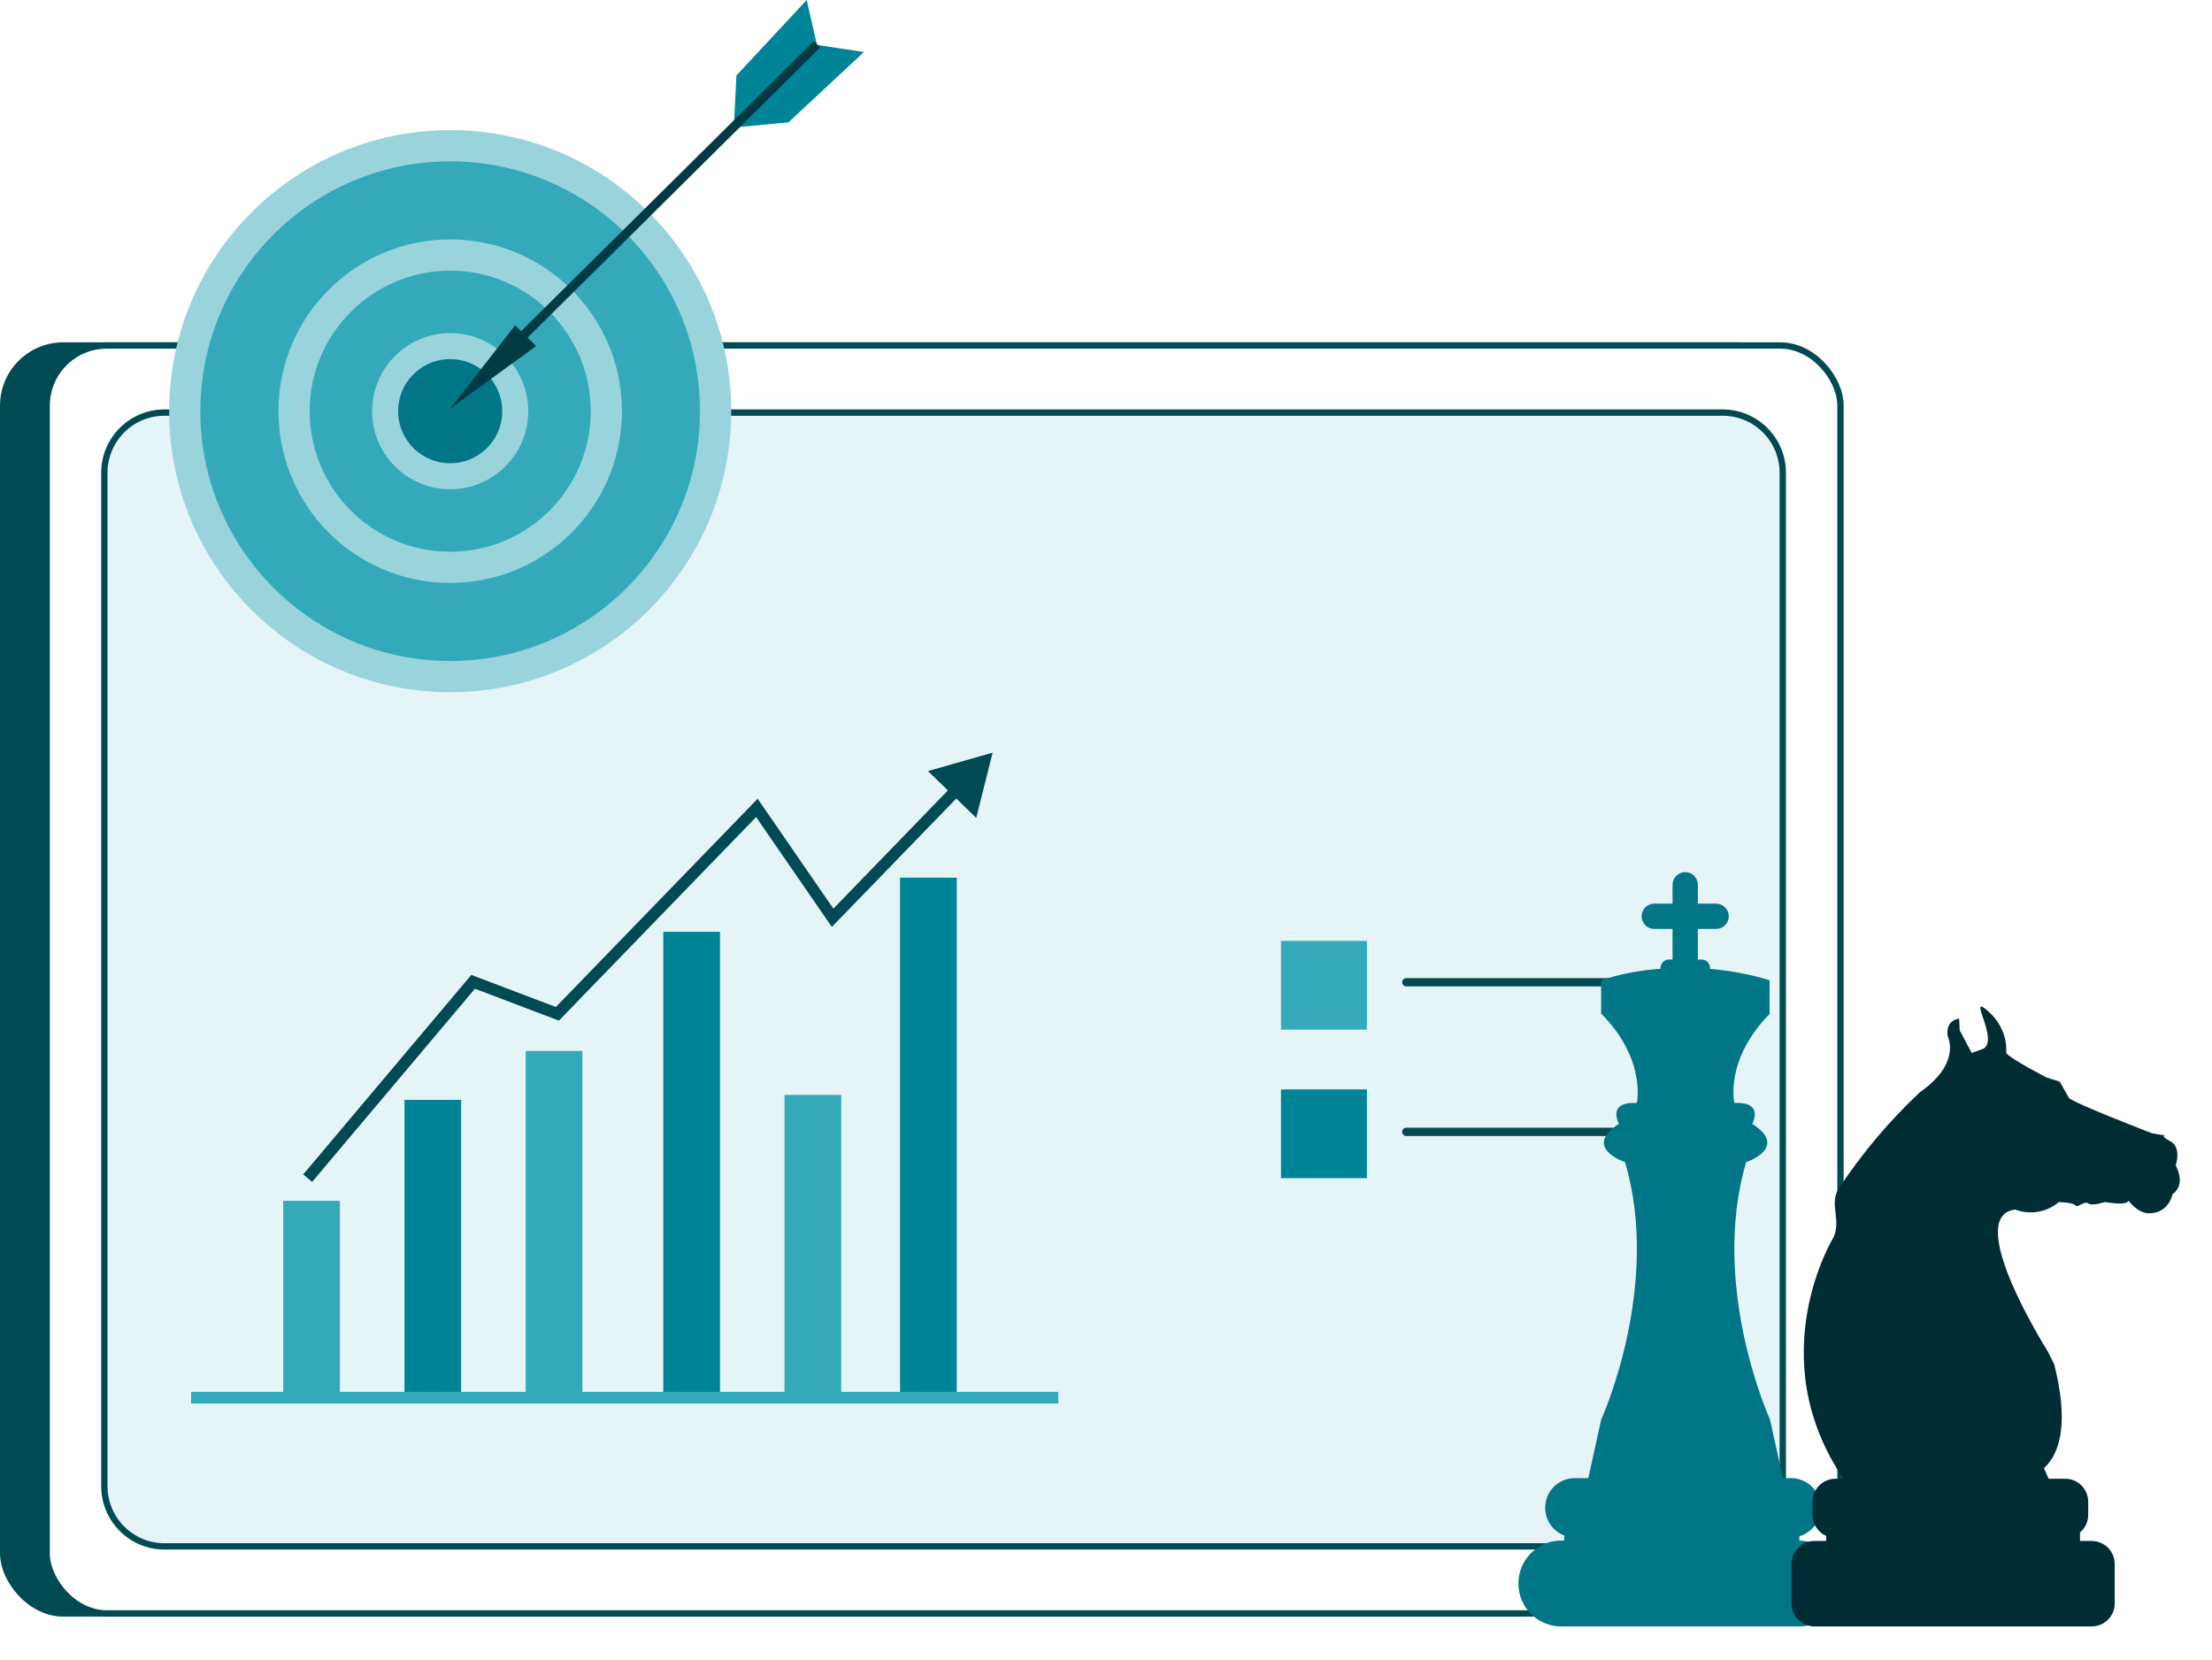
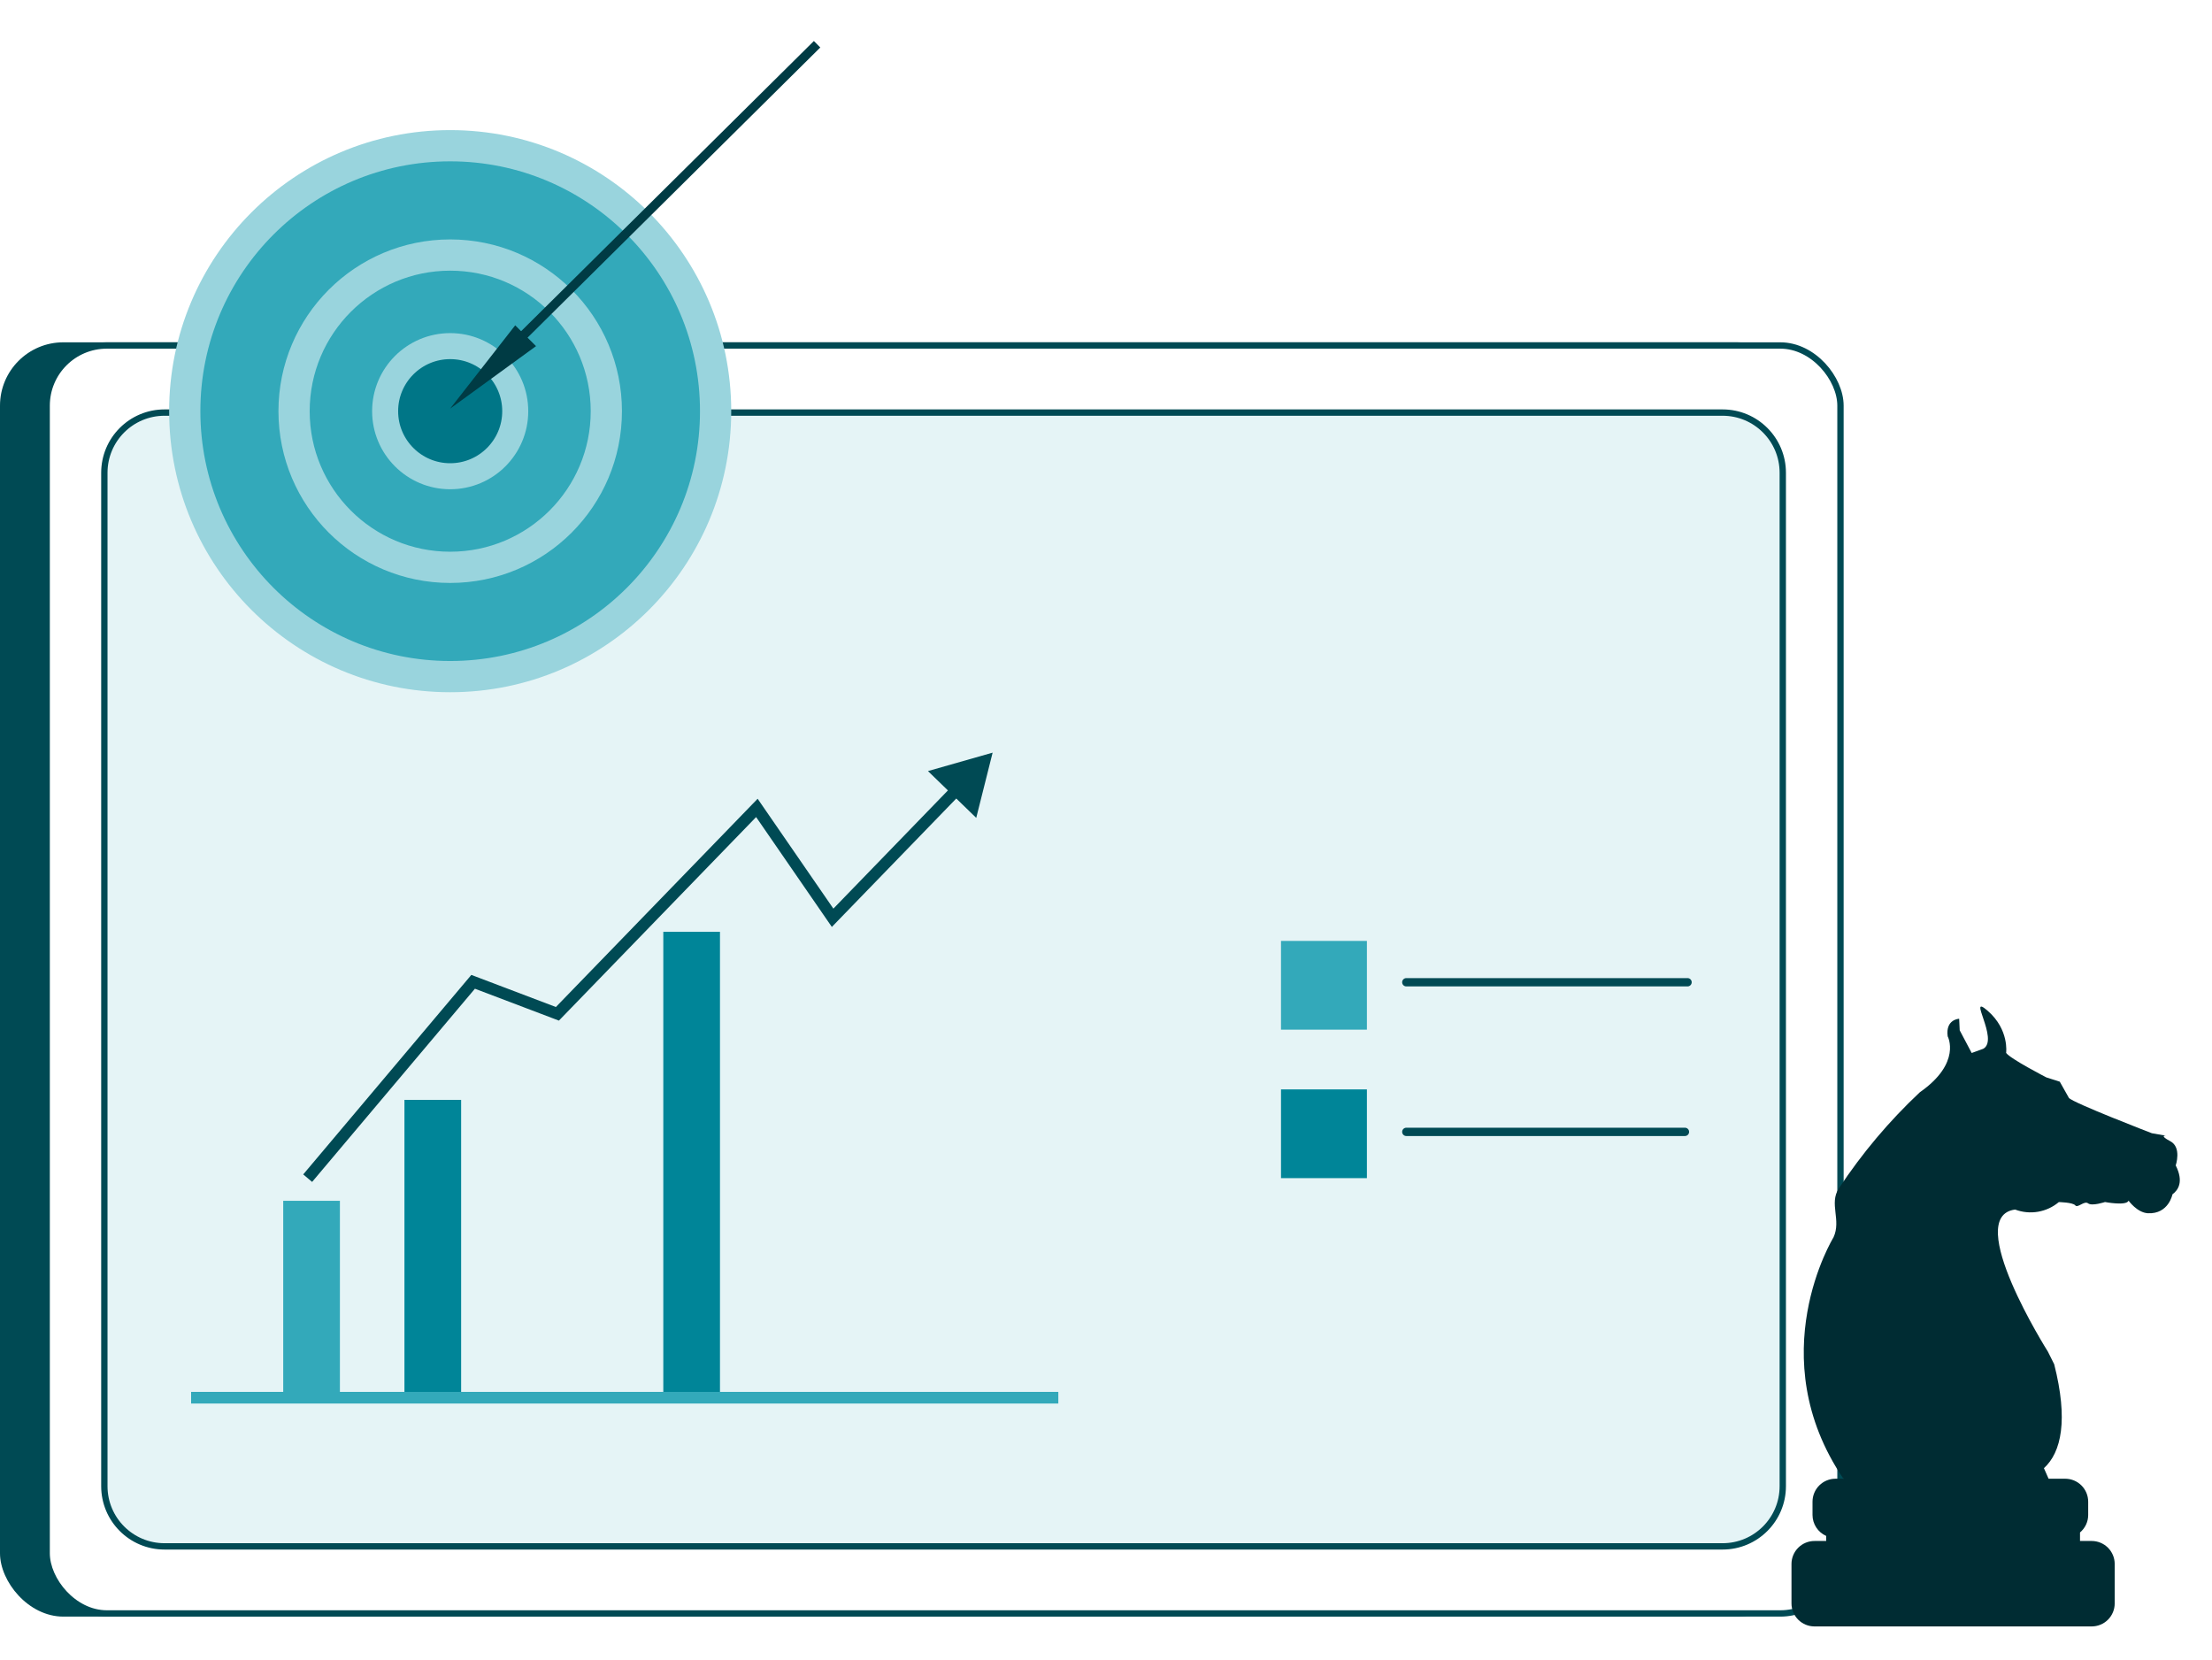
<svg xmlns="http://www.w3.org/2000/svg" width="441" height="331" viewBox="0 0 441 331" fill="none">
  <rect y="68.242" width="358.889" height="254.034" rx="12.627" fill="#004A54" />
  <rect x="9.303" y="68.874" width="357.627" height="252.771" rx="11.996" fill="white" stroke="#004A54" stroke-width="1.263" />
  <path d="M32.801 82.249H343.431C350.056 82.249 355.427 87.619 355.427 94.244V296.28C355.427 302.905 350.056 308.276 343.431 308.276H32.801C26.176 308.276 20.805 302.905 20.805 296.28V94.244C20.805 87.619 26.176 82.249 32.801 82.249Z" fill="#E5F4F6" stroke="#004A54" stroke-width="1.263" />
  <rect x="255.389" y="187.574" width="17.126" height="17.69" fill="#33A9BA" />
  <rect x="255.389" y="217.176" width="17.126" height="17.69" fill="#008598" />
  <path d="M280.371 195.816L336.44 195.816" stroke="#004A54" stroke-width="1.658" stroke-linecap="round" />
  <path d="M280.371 225.641L335.922 225.641" stroke="#004A54" stroke-width="1.658" stroke-linecap="round" />
-   <path d="M146.818 15.045L146.299 25.421L157.194 24.384L172.239 10.376L162.873 8.95L160.826 0L146.818 15.045Z" fill="#008598" />
  <circle cx="89.752" cy="81.968" r="52.918" fill="#33A9BA" stroke="#99D4DD" stroke-width="6.226" />
  <circle cx="89.755" cy="81.972" r="31.128" stroke="#99D4DD" stroke-width="6.226" />
  <circle cx="89.752" cy="81.97" r="12.97" fill="#007687" stroke="#99D4DD" stroke-width="5.188" />
-   <path d="M102.718 64.852L103.755 65.889L106.868 69.002L89.748 81.453L102.718 64.852Z" fill="#003B44" />
+   <path d="M102.718 64.852L103.755 65.889L106.868 69.002L89.748 81.453Z" fill="#003B44" />
  <path d="M104.274 66.926L162.899 8.82" stroke="#003B44" stroke-width="1.816" />
  <g filter="url(#filter0_d_26954_499)">
-     <path d="M361.74 307.127V306.25C363.105 305.855 364.282 304.979 365.054 303.783C365.826 302.587 366.141 301.151 365.94 299.741C365.739 298.331 365.037 297.041 363.962 296.109C362.888 295.177 361.513 294.666 360.092 294.669H358.45L355.883 282.997C355.883 282.997 343.799 256.545 351.121 231.683C351.121 231.683 359.751 228.812 352.338 224.034C352.338 224.034 354.843 219.572 348.78 219.889C348.78 219.889 346.737 211.283 355.896 202.043L355.792 201.982V195.405C351.924 194.242 347.945 193.486 343.921 193.15C343.927 193.079 343.927 193.008 343.921 192.937C343.919 192.499 343.745 192.08 343.436 191.771C343.128 191.461 342.709 191.287 342.273 191.285H341.494V185.19H345.143C345.811 185.19 346.452 184.924 346.924 184.451C347.396 183.978 347.661 183.336 347.661 182.667C347.661 181.998 347.396 181.356 346.924 180.882C346.452 180.409 345.811 180.143 345.143 180.143H341.494V176.517C341.511 176.175 341.458 175.833 341.339 175.511C341.22 175.19 341.037 174.897 340.801 174.649C340.566 174.4 340.282 174.203 339.968 174.068C339.654 173.933 339.315 173.863 338.974 173.863C338.632 173.863 338.293 173.933 337.979 174.068C337.665 174.203 337.381 174.4 337.146 174.649C336.91 174.897 336.727 175.19 336.608 175.511C336.489 175.833 336.436 176.175 336.453 176.517V180.143H332.804C332.473 180.143 332.146 180.209 331.84 180.335C331.535 180.462 331.257 180.648 331.023 180.882C330.79 181.117 330.604 181.395 330.478 181.701C330.351 182.007 330.286 182.335 330.286 182.667C330.286 182.998 330.351 183.326 330.478 183.632C330.604 183.939 330.79 184.217 331.023 184.451C331.257 184.685 331.535 184.871 331.84 184.998C332.146 185.125 332.473 185.19 332.804 185.19H336.453V191.285H335.711C335.274 191.287 334.856 191.461 334.547 191.771C334.238 192.08 334.064 192.499 334.063 192.937C334.063 193.004 334.063 193.065 334.063 193.132C330.034 193.4 326.053 194.164 322.21 195.405V202.043C331.332 211.283 329.325 219.889 329.325 219.889C323.244 219.572 325.767 224.034 325.767 224.034C318.336 228.812 326.984 231.683 326.984 231.683C334.312 256.545 322.228 282.997 322.228 282.997L319.655 294.669H316.955C315.575 294.669 314.238 295.154 313.178 296.039C312.118 296.925 311.401 298.155 311.152 299.516C310.903 300.876 311.138 302.281 311.816 303.486C312.495 304.691 313.573 305.619 314.863 306.109V307.121H314.255C311.991 307.121 309.819 308.023 308.217 309.628C306.616 311.232 305.717 313.409 305.717 315.679C305.717 317.948 306.616 320.125 308.217 321.73C309.819 323.335 311.991 324.236 314.255 324.236H361.643C363.906 324.251 366.083 323.363 367.694 321.769C369.305 320.175 370.218 318.005 370.233 315.737C370.247 313.468 369.362 311.286 367.772 309.672C366.181 308.057 364.016 307.142 361.752 307.127H361.74Z" fill="#007687" />
-   </g>
+     </g>
  <g filter="url(#filter1_d_26954_499)">
    <path d="M364.757 307.2H367.079V306.191C366.271 305.834 365.584 305.25 365.101 304.51C364.618 303.771 364.359 302.907 364.356 302.024V299.357C364.359 298.146 364.842 296.986 365.698 296.13C366.554 295.274 367.715 294.792 368.926 294.789H370.518C353.965 270.361 368.537 246.675 368.537 246.675C370.135 243.23 367.619 239.95 369.594 236.925C374.215 229.921 379.64 223.482 385.759 217.74C394.157 211.884 391.301 206.592 391.301 206.592C390.845 203.178 393.592 203.093 393.592 203.093L393.701 205.396L396.09 209.915L398.399 209.077C401.638 207.254 395.014 197.778 399.31 201.532C403.607 205.286 402.956 209.897 402.956 209.897C403.74 211.057 410.984 214.787 410.984 214.787L413.652 215.638L415.475 218.876C416.326 219.872 432.004 225.911 432.004 225.911L434.793 226.403C434.793 226.403 433.402 226.299 435.699 227.514C437.996 228.729 436.768 232.332 436.768 232.332C438.391 235.546 437.279 237.247 436.118 238.091C436.118 238.091 435.358 242.07 431.214 241.864C429.069 241.742 427.367 239.355 427.367 239.355C426.954 240.454 422.67 239.628 422.67 239.628C422.67 239.628 420.081 240.491 419.303 239.895C418.525 239.3 417.231 240.904 416.745 240.296C416.259 239.689 413.463 239.64 413.463 239.64C412.274 240.64 410.84 241.305 409.308 241.566C407.777 241.828 406.203 241.677 404.749 241.128C394.206 242.459 411.282 269.45 411.282 269.45L412.54 271.971C415.353 283.046 413.986 289.51 410.492 292.687L411.422 294.789H414.746C415.957 294.792 417.117 295.274 417.973 296.13C418.83 296.986 419.312 298.146 419.316 299.357V302.024C419.314 302.687 419.167 303.341 418.886 303.941C418.604 304.542 418.195 305.073 417.687 305.499V307.2H420.033C421.243 307.205 422.403 307.687 423.259 308.543C424.115 309.399 424.598 310.558 424.602 311.768V319.666C424.598 320.876 424.115 322.035 423.259 322.891C422.403 323.746 421.243 324.229 420.033 324.234H364.733C363.522 324.229 362.363 323.746 361.507 322.891C360.651 322.035 360.168 320.876 360.163 319.666V311.768C360.168 310.554 360.654 309.391 361.515 308.535C362.377 307.678 363.542 307.198 364.757 307.2Z" fill="#002C33" />
  </g>
  <path d="M94.325 195.727L94.737 194.641L93.968 194.349L93.437 194.979L94.325 195.727ZM111.127 202.105L110.716 203.19L111.43 203.462L111.961 202.913L111.127 202.105ZM150.896 161.06L151.852 160.402L151.048 159.235L150.062 160.253L150.896 161.06ZM165.996 182.963L165.04 183.622L165.844 184.788L166.829 183.771L165.996 182.963ZM197.896 150.043L185.004 153.716L194.63 163.044L197.896 150.043ZM62.227 235.619L95.213 196.475L93.437 194.979L60.451 234.123L62.227 235.619ZM93.913 196.812L110.716 203.19L111.539 201.02L94.737 194.641L93.913 196.812ZM111.961 202.913L151.73 161.868L150.062 160.253L110.294 201.297L111.961 202.913ZM149.94 161.719L165.04 183.622L166.951 182.304L151.852 160.402L149.94 161.719ZM166.829 183.771L191.458 158.354L189.791 156.738L165.162 182.155L166.829 183.771Z" fill="#004A54" />
  <rect x="57.046" y="239.963" width="10.14" height="38.283" fill="#33A9BA" stroke="#33A9BA" stroke-width="1.161" />
  <rect x="81.214" y="219.842" width="10.14" height="58.408" fill="#008598" stroke="#008598" stroke-width="1.161" />
-   <rect x="105.383" y="210.096" width="10.14" height="68.154" fill="#33A9BA" stroke="#33A9BA" stroke-width="1.161" />
  <rect x="132.82" y="186.338" width="10.14" height="91.911" fill="#008598" stroke="#008598" stroke-width="1.161" />
-   <rect x="156.988" y="218.858" width="10.14" height="59.397" fill="#33A9BA" stroke="#33A9BA" stroke-width="1.161" />
-   <rect x="180.024" y="175.545" width="10.14" height="103.197" fill="#008598" stroke="#008598" stroke-width="1.161" />
  <path d="M38.102 278.637H210.995" stroke="#33A9BA" stroke-width="2.322" />
  <defs>
    <filter id="filter0_d_26954_499" x="296.717" y="167.863" width="76.516" height="162.371" filterUnits="userSpaceOnUse" color-interpolation-filters="sRGB">
      <feFlood flood-opacity="0" result="BackgroundImageFix" />
      <feColorMatrix in="SourceAlpha" type="matrix" values="0 0 0 0 0 0 0 0 0 0 0 0 0 0 0 0 0 0 127 0" result="hardAlpha" />
      <feOffset dx="-3" />
      <feGaussianBlur stdDeviation="3" />
      <feComposite in2="hardAlpha" operator="out" />
      <feColorMatrix type="matrix" values="0 0 0 0 0 0 0 0 0 0 0 0 0 0 0 0 0 0 0.16 0" />
      <feBlend mode="normal" in2="BackgroundImageFix" result="effect1_dropShadow_26954_499" />
      <feBlend mode="normal" in="SourceGraphic" in2="effect1_dropShadow_26954_499" result="shape" />
    </filter>
    <filter id="filter1_d_26954_499" x="351.163" y="194.66" width="89.42" height="135.574" filterUnits="userSpaceOnUse" color-interpolation-filters="sRGB">
      <feFlood flood-opacity="0" result="BackgroundImageFix" />
      <feColorMatrix in="SourceAlpha" type="matrix" values="0 0 0 0 0 0 0 0 0 0 0 0 0 0 0 0 0 0 127 0" result="hardAlpha" />
      <feOffset dx="-3" />
      <feGaussianBlur stdDeviation="3" />
      <feComposite in2="hardAlpha" operator="out" />
      <feColorMatrix type="matrix" values="0 0 0 0 0 0 0 0 0 0 0 0 0 0 0 0 0 0 0.16 0" />
      <feBlend mode="normal" in2="BackgroundImageFix" result="effect1_dropShadow_26954_499" />
      <feBlend mode="normal" in="SourceGraphic" in2="effect1_dropShadow_26954_499" result="shape" />
    </filter>
  </defs>
</svg>